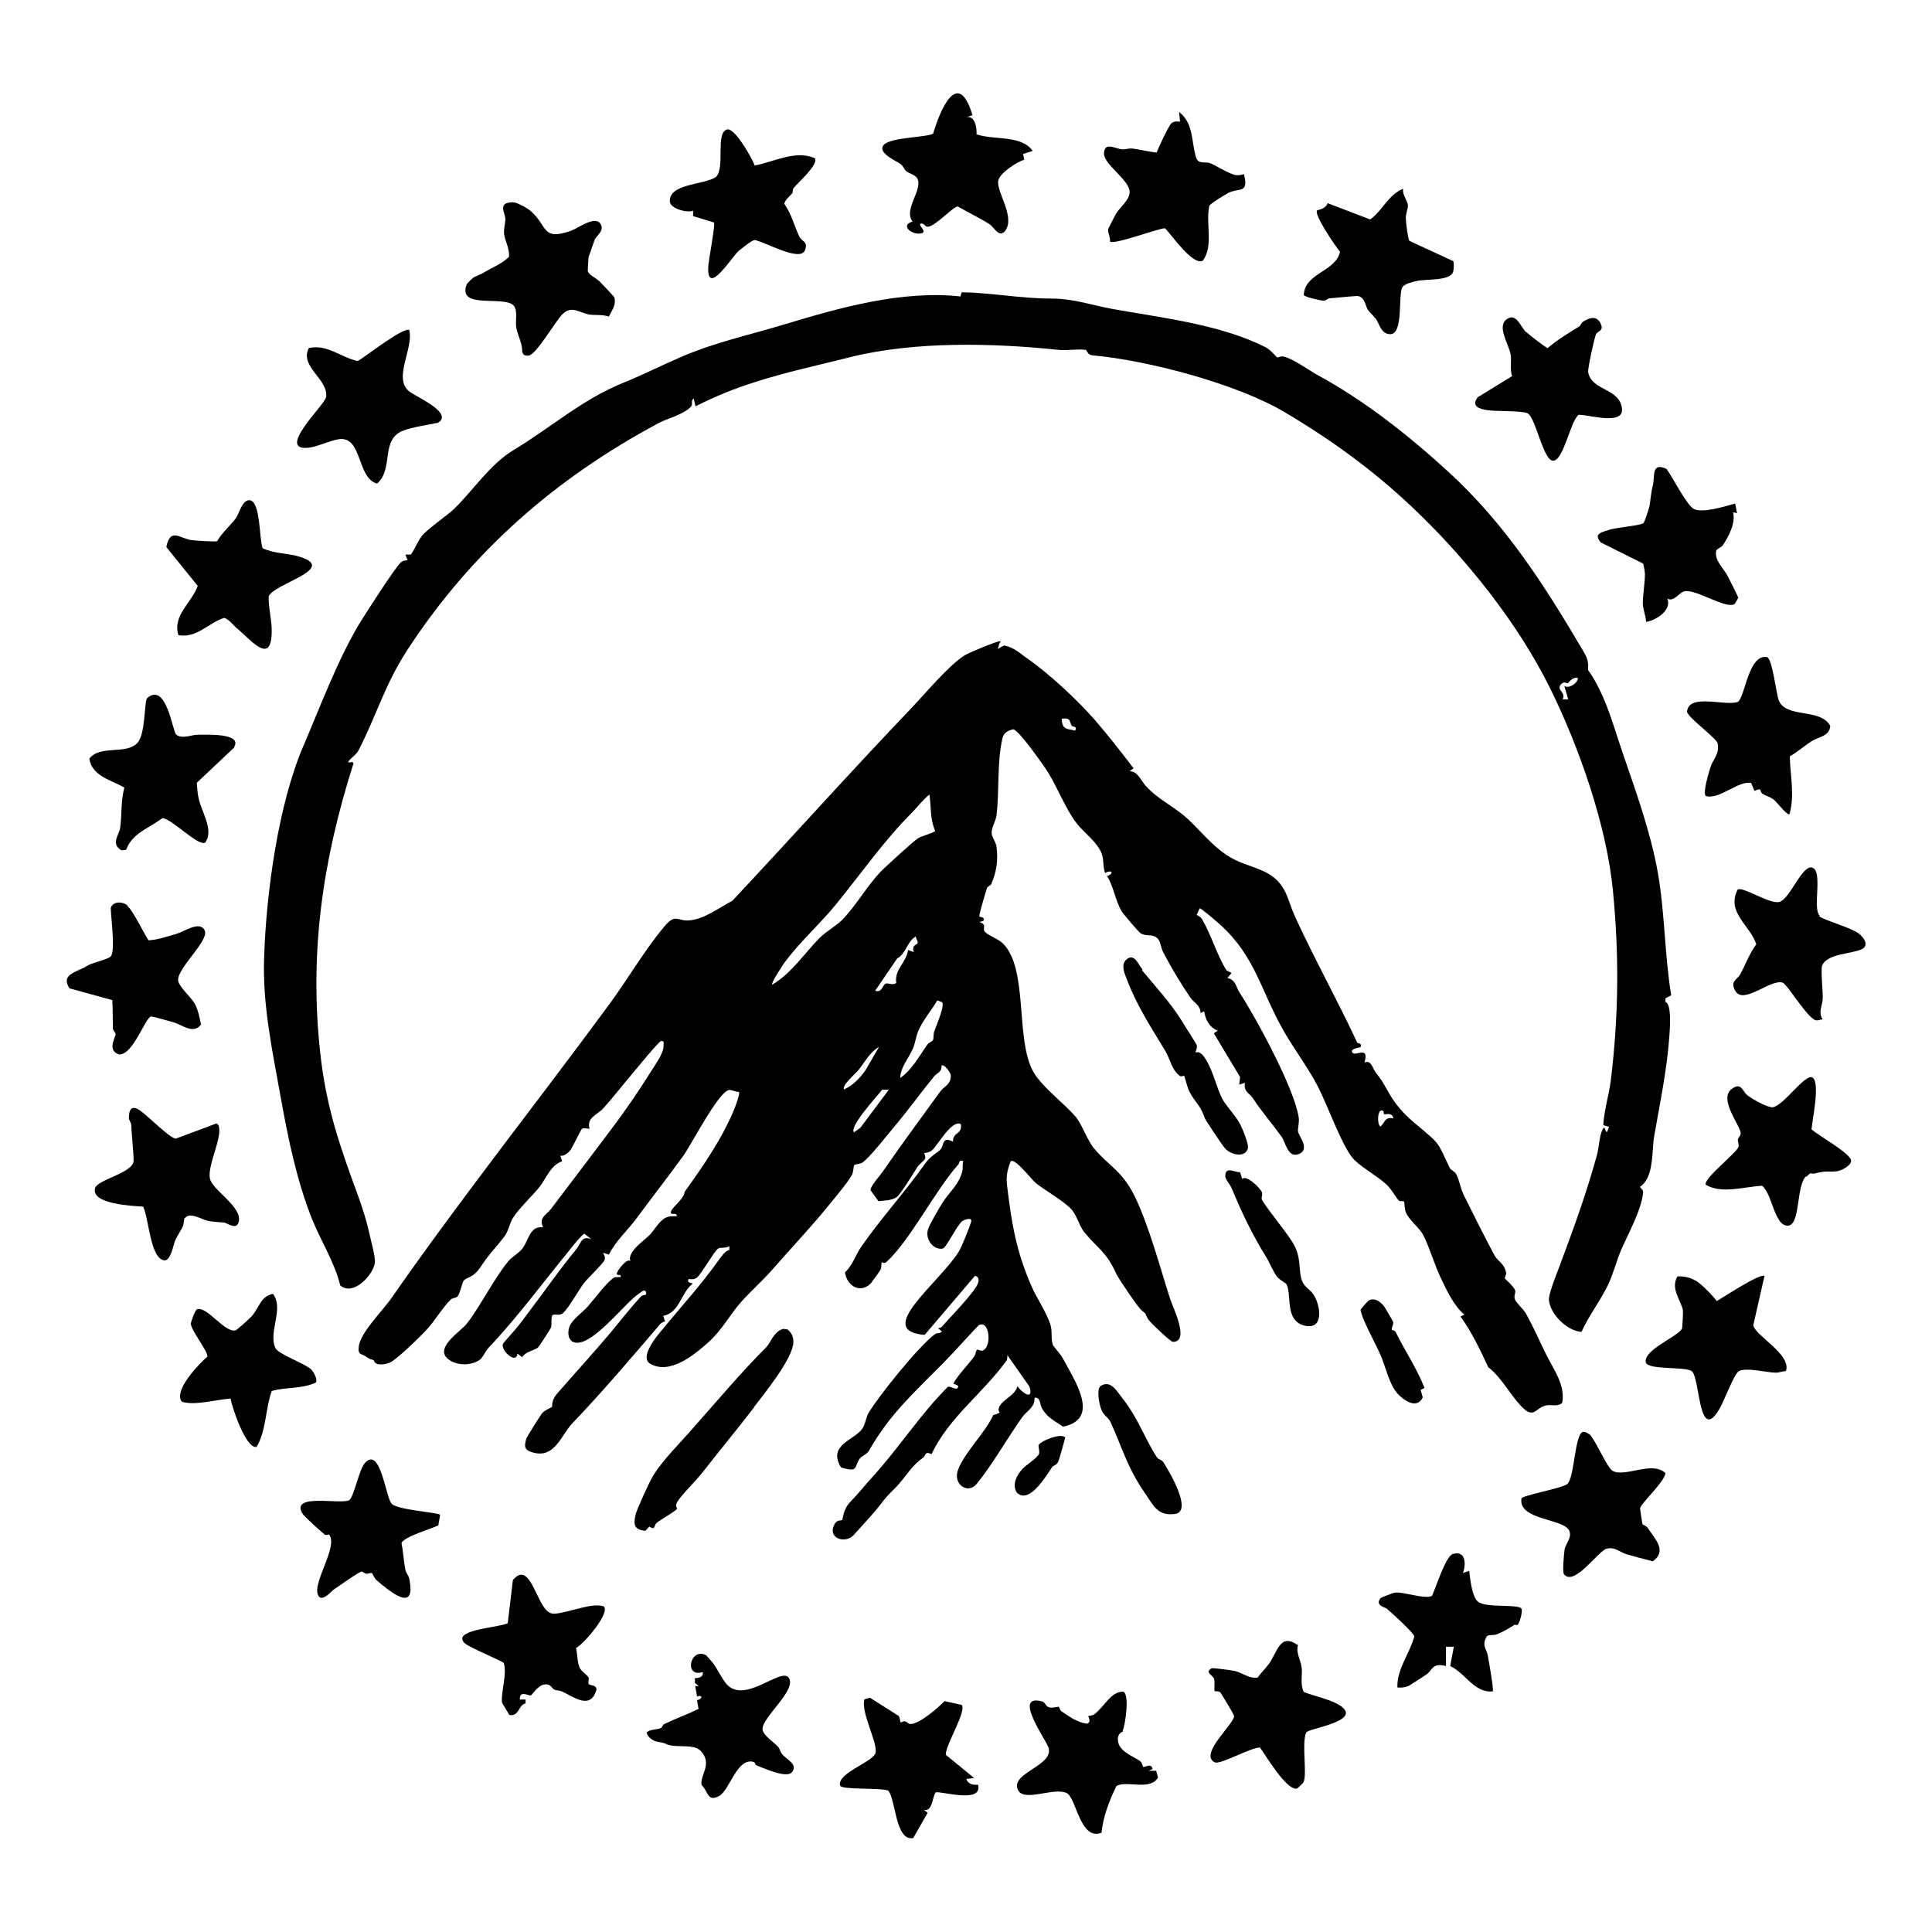
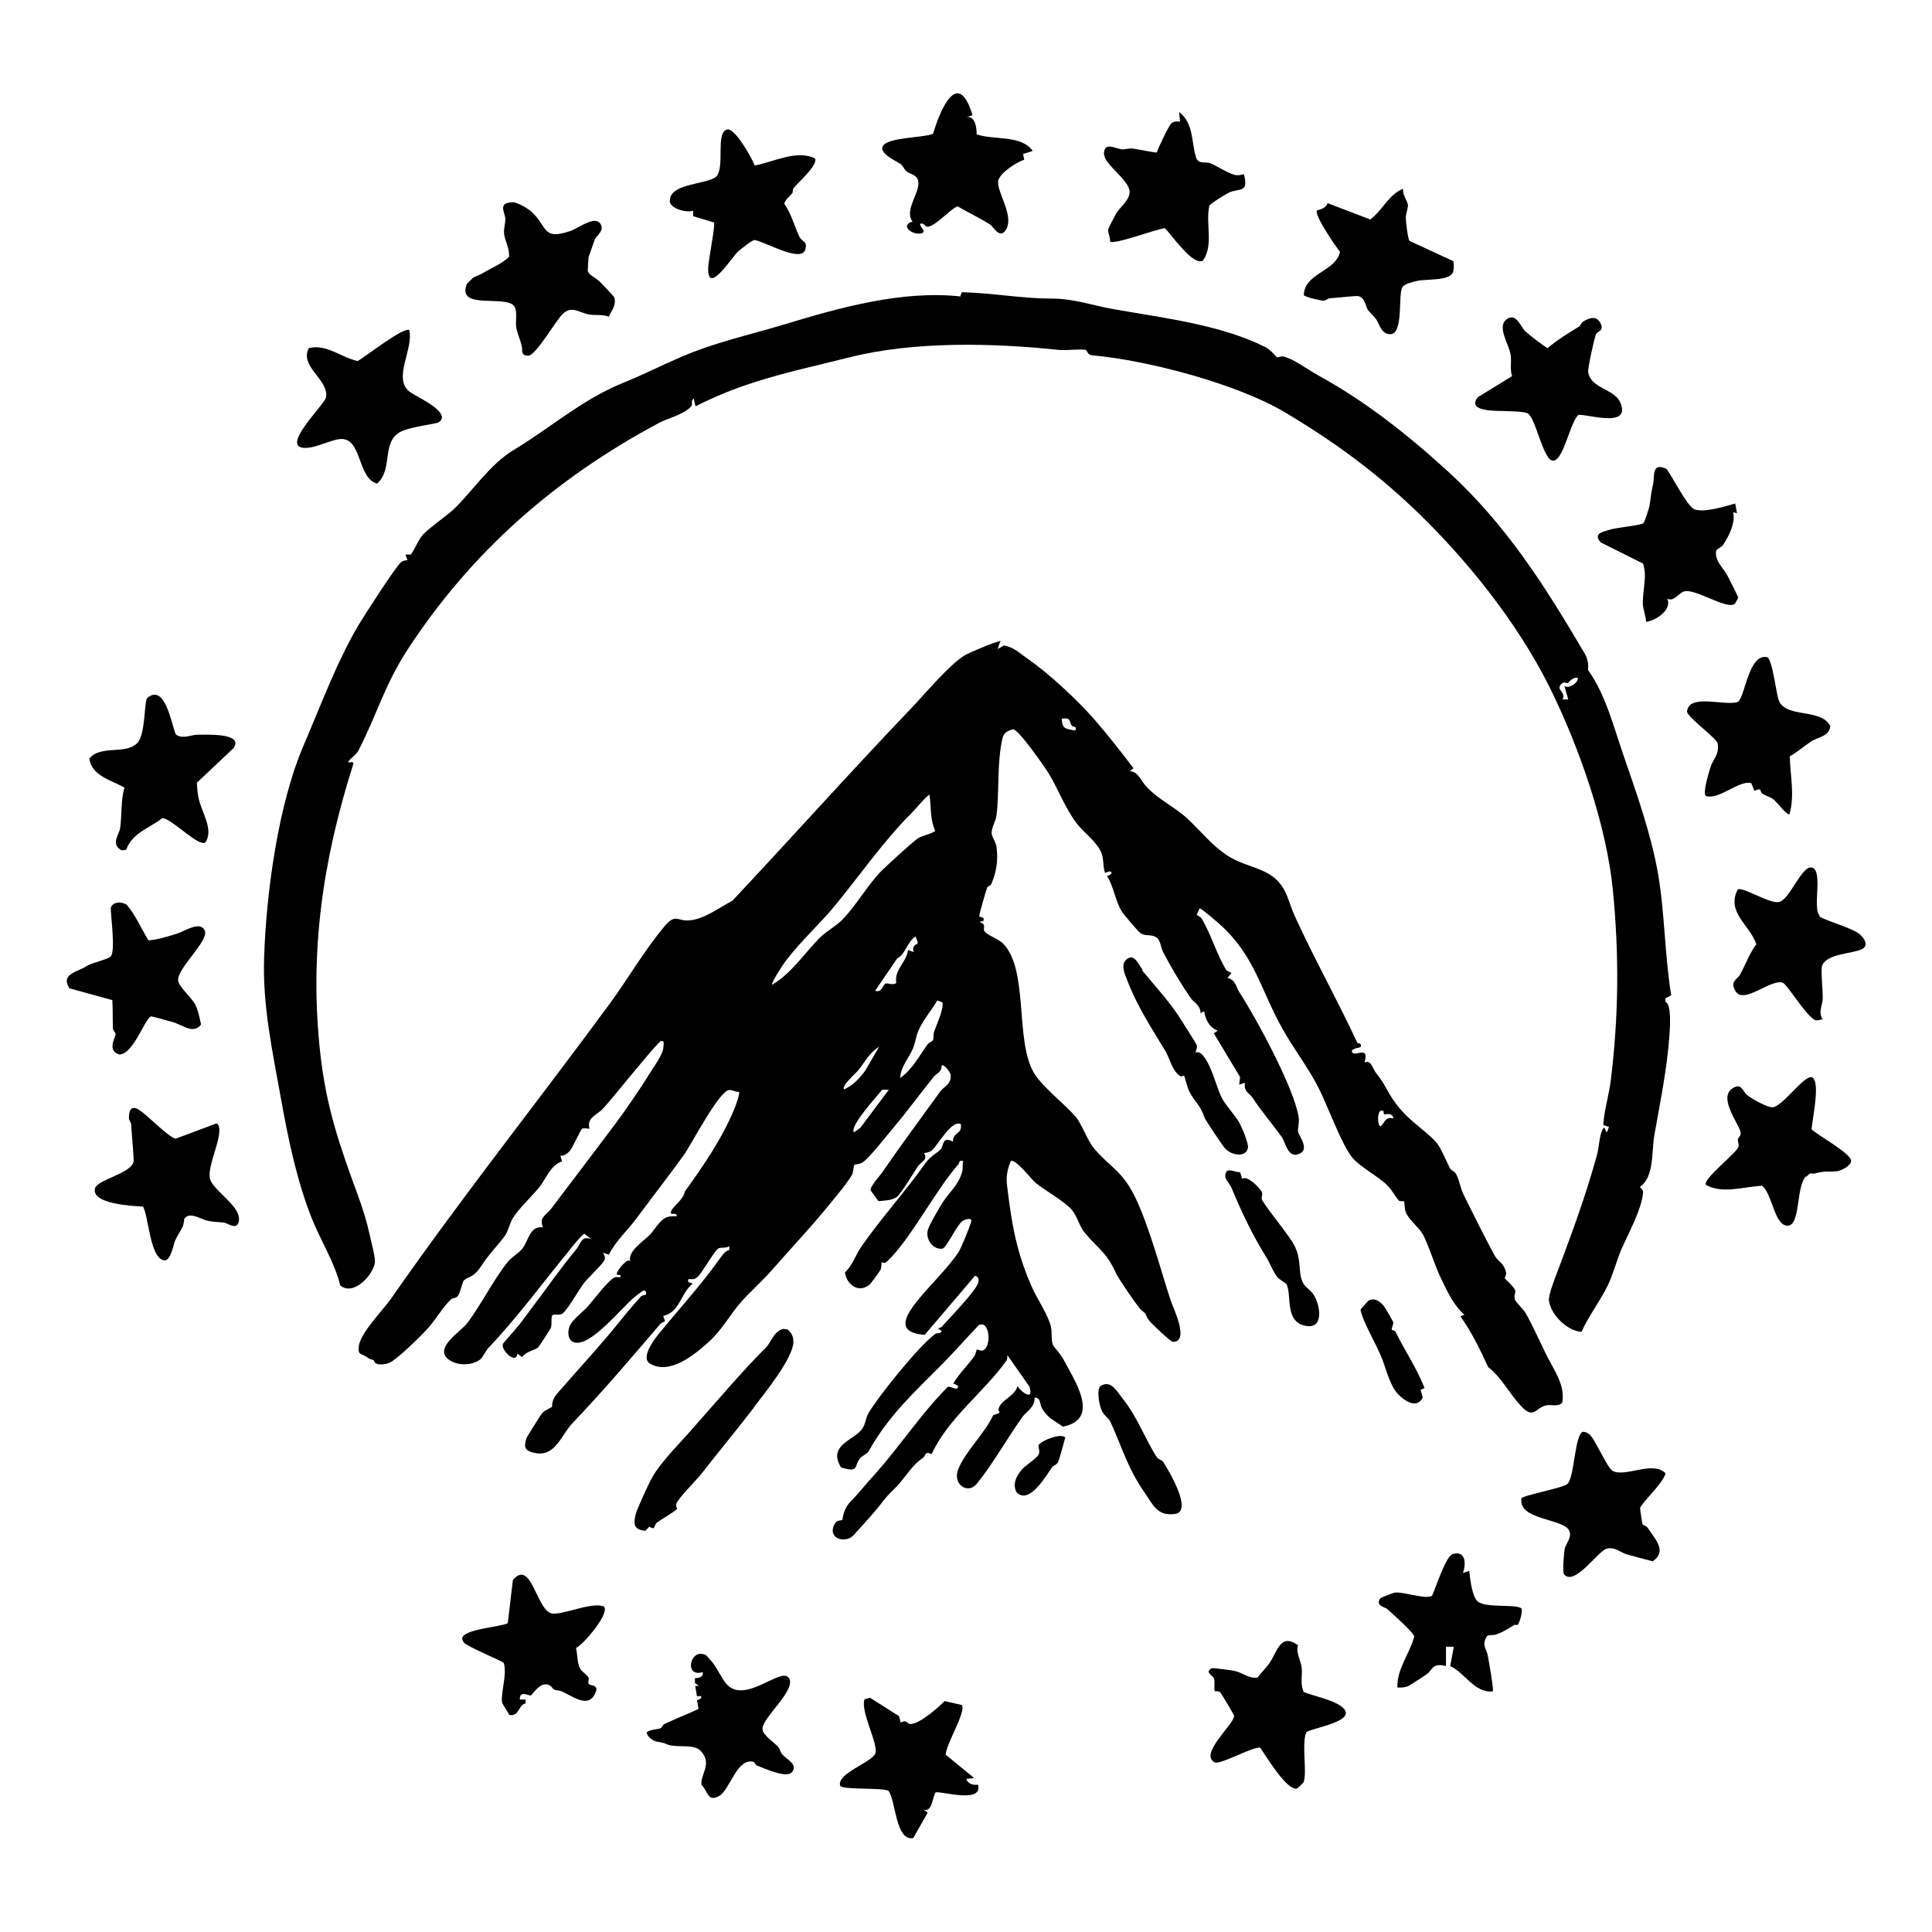
<svg xmlns="http://www.w3.org/2000/svg" id="Layer_1" viewBox="0 0 64 64">
  <path d="M33.11,21.31l-.06.19.21-.12c.35.07.53.27.78.44.72.5,1.65,1.37,2.22,2.02.45.52.87,1.06,1.29,1.61l-.13.1c.27-.01.38.32.54.49.43.47.97.69,1.42,1.12.4.38.75.82,1.23,1.15.78.53,1.63.37,2.03,1.38.11.28.15.44.29.74.64,1.39,1.42,2.79,2.03,4.11.01.03.17,0,.11.15-.01.01-.39.05-.26.19.1.11.56-.25.39.32.22-.11.27.2.38.34.25.31.27.4.46.72.28.46.54.71.95,1.05.74.62.62.52,1.04,1.39.04.07.15.09.21.2.11.21.13.45.26.71.33.66.65,1.31,1,1.96.12.23.32.26.39.58.02.07-.05.17-.04.2.01.02.29.26.34.39.03.09-.06.19,0,.32.03.08.29.33.35.44.25.44.46.93.68,1.37.25.51.64,1.01.53,1.6-.16.15-.37.04-.55.09-.34.08-.39.47-.81.02-.38-.4-.65-.95-1.09-1.29-.27-.58-.55-1.17-.92-1.68l.13-.06c-.33-.27-.57-.77-.76-1.17-.22-.44-.4-1.08-.61-1.48-.13-.24-.47-.49-.57-.74-.05-.12-.04-.34-.06-.36-.02-.02-.13,0-.16-.02-.11-.1-.23-.36-.41-.53-.31-.3-.91-.61-1.15-.91-.37-.47-.81-1.72-1.13-2.34-.34-.66-.84-1.31-1.17-1.91-.73-1.29-.91-2.41-2.07-3.46-.09-.08-.63-.55-.68-.54l-.1.22s.13.05.18.14c.31.53.49,1.18.8,1.68.03.05.17.07.17.11l-.13.16c.27.04.3.33.39.46.56.86,1.82,3.18,1.97,4.15.03.18-.04.37-.02.48.03.15.43.62-.01.75-.34.1-.4-.4-.54-.59-.31-.43-.66-.83-.96-1.29-.09-.14-.3-.19-.25-.49l-.19.06.03-.25-.87-1.45.13-.09c-.28-.1-.41-.37-.45-.64l-.12.06c0-.26-.22-.35-.32-.49-.32-.46-.66-1.03-.92-1.53-.1-.2-.07-.45-.31-.53-.14-.05-.27,0-.43-.09-.07-.04-.57-.63-.63-.73-.21-.33-.27-.84-.49-1.17.26-.08.15-.23-.06-.1-.08-.2-.04-.42-.11-.63-.14-.39-.58-.69-.83-1.01-.39-.51-.62-1.16-.95-1.69-.14-.22-.98-1.43-1.16-1.43-.17.04-.31.11-.35.29-.19.8-.1,1.77-.2,2.56-.02.18-.17.41-.16.59,0,.12.14.29.16.45.06.45,0,.83-.17,1.23-.03.07-.12.07-.14.13-.04.1-.27.89-.26.94,0,.05.21,0,.13.16l-.13.03c.28.1.09.2.18.32.08.11.44.24.59.38.88.85.4,3.23,1.04,4.3.29.48,1.01,1.02,1.38,1.45.2.23.39.79.61,1.05.49.59.92.73,1.34,1.57.48.98.85,2.39,1.19,3.44.08.25.66,1.41.08,1.4-.07,0-.75-.64-.81-.74-.15-.24,0-.12-.23-.31-.12-.1-.76-1.05-.83-1.2-.34-.75-.59-.81-1.06-1.38-.15-.18-.24-.53-.41-.74-.25-.29-.92-.66-1.21-.9-.11-.09-.69-.84-.82-.71-.1.25-.16.48-.12.8.15,1.25.3,2.18.82,3.36.16.37.52.89.63,1.3.05.22,0,.43.07.63.01.03.27.32.33.44.38.72,1.27,2.01,0,2.26-.29-.21-.5-.28-.69-.6-.08-.13-.04-.38-.25-.36.02.32-.26.44-.41.65-.49.69-1,1.59-1.51,2.21-.29.35-.8.01-.61-.48.22-.58.9-1.22,1.16-1.8.35-.11.15-.08.18-.21.06-.29.57-.44.62-.75.18.24.55.48.4.01l-.73-1.04c0,.05,0,.13-.02.17-.77,1.08-1.92,1.89-2.49,3.11-.24-.11-.19.05-.27.11-.38.26-.53.56-.83.9-.16.18-.31.29-.51.55-.3.4-.64.75-.97,1.12-.27.3-.88.12-.64-.35.08-.17.23-.12.26-.15.02-.03.03-.36.27-.6.31-.32.52-.6.8-.9.68-.76,1.28-1.63,1.97-2.42.06-.07.43-.47.46-.49.07-.03.26.1.31.05.12-.11-.14-.14-.13-.16.19-.33.48-.6.7-.91.04-.06.06-.2.08-.21.03-.02.12.05.19.03.32-.12.23-1.04-.13-.84-.4.42-.78.85-1.18,1.26-.93.94-1.78,1.7-2.45,2.89-.08.14-.24.17-.31.27-.2.27-.02.47-.62.29-.46-.75.45-.9.71-1.29.1-.15.11-.35.2-.51.34-.57,1.67-2.23,2.21-2.62.07-.05.17,0,.22-.09l-.13-.1s.09-.01.13-.05c.24-.28,1.16-1.21,1.21-1.48.02-.11,0-.17-.11-.21l-1.67,1.96c-.85-.07-.73-.49-.32-1.03s1.1-1.18,1.44-1.71c.1-.15.36-.81.42-1,.05-.17-.2-.09-.29-.03-.16.1-.53.88-.65.91-.31.06-.59-.31-.49-.63.05-.17.36-.69.47-.87.23-.37.53-.58.66-1.03.04-.12,0-.25.04-.37-.17-.04-.11.06-.17.12-.77.87-1.6,2.52-2.38,3.23-.07.06-.15,0-.15,0-.02.03,0,.16-.04.25-.01.03-.31.44-.33.46-.36.35-.79.06-.85-.37.26-.24.35-.58.54-.85.66-.95,1.48-1.85,2.12-2.76.2-.28.42-.35.52-.48s.04-.43.4-.24c-.01-.33.31-.23.26-.58-.3-.17-.78.72-.96.87-.1.08-.25.08-.26.09,0,0,.07.11.03.19-.03.07-.19.17-.25.27-.13.2-.54.88-.68.99-.16.12-.42.12-.61.14l-.26-.36c-.01-.15.32-.49.41-.63.6-.87,1.27-1.78,1.91-2.66.11-.15.37-.22.33-.55,0-.03-.2-.36-.3-.29.01.22-.15.24-.25.36-.44.54-.86,1.12-1.28,1.62-.23.27-.86,1.08-1.09,1.23-.08.05-.25.06-.27.08-.03.03-.02.22-.08.33-.12.24-.69.91-.9,1.17-.55.66-1.16,1.31-1.72,1.95-.33.38-.74.74-1.05,1.09-.35.39-.63.93-1.09,1.34s-1.28,1.09-1.93.7c-.34-.21.2-.88.38-1.09.63-.77,1.31-1.51,1.9-2.34.08-.11.22-.32.35-.33v-.13c-.11.08-.29.03-.37.08-.12.07-.54.82-.69.95-.09.08-.18.07-.29.06-.08.16.15.11.13.16-.39.3-.42.95-.97,1.06l.06.18s-.11.04-.15.08c-.95,1.11-1.89,2.22-2.93,3.31-.36.38-.56,1.12-1.24.97-.32-.07-.37-.18-.27-.49.02-.05.47-.77.52-.83.09-.1.32-.19.33-.21s-.04-.2.17-.44c.59-.68,1.19-1.33,1.77-2.02.34-.41.64-.8,1-1.19.04-.05.15-.05.16-.06.03-.04.02-.17-.09-.13-.03.01-.21.15-.26.19-.44.36-1.38,1.55-1.93,1.53-.29,0-.33-.33-.24-.55s.44-.47.6-.65c.18-.2.67-.86.88-.96.05-.03.14,0,.21-.02.03-.11-.13-.03-.13-.1,0-.1.35-.55.45-.42-.1-.32.42-.65.64-.87.14-.14.32-.47.53-.57.12-.06.25-.05.37-.05,0-.17-.24.01-.19-.16.04-.15.43-.41.45-.65.59-.82,1.23-1.74,1.64-2.73.04-.09.2-.53.16-.58-.11.01-.24-.08-.34-.06-.35.08-1.23,1.79-1.5,2.17-.49.68-1.03,1.37-1.54,2.06-.3.41-.7.76-.93,1.22l-.19-.06c.03.09.09.14.04.25-.06.13-.55.59-.68.76-.18.24-.49.8-.68.98-.11.11-.28.03-.35.07s-.02.31-.06.42c-.01.04-.39.62-.42.65-.1.1-.43.14-.53.33l-.16-.12c-.04.38-.56-.12-.48-.32.01-.03.34-.4.41-.48.22-.26.35-.45.56-.73.48-.63.93-1.29,1.44-1.9.19-.22.17-.49.52-.36l-.23-.18c-.06,0-.47.5-.54.6-.87,1.06-1.69,2.18-2.63,3.17-.1.1-.2.34-.29.4-.29.21-.79.21-1.07-.03-.43-.38.42-.89.64-1.17.46-.6.88-1.46,1.36-2.05.14-.17.38-.29.49-.45.19-.26.24-.75.67-.68-.15-.33.1-.4.26-.61.66-.87,1.36-1.79,2.02-2.67.44-.58.93-1.3,1.31-1.91.14-.23.4-.57.4-.82,0-.1.04-.19-.1-.16-.31.31-.58.66-.87,1-.34.4-.68.84-1.03,1.23-.19.21-.56.3-.45.67-.07,0-.19-.03-.25,0-.03.02-.31.6-.37.69s-.23.24-.35.2l.06.19c-.38.13-.52.55-.74.84-.25.31-.7.73-.89,1.04-.11.18-.14.4-.26.58-.24.33-.5.57-.79,1.01-.26.4-.43.34-.58.48-.04.04-.12.43-.2.52-.06.07-.17.05-.23.11-.3.3-.51.69-.8,1-.21.23-.99.99-1.22,1.09-.12.05-.3.08-.42.04-.09-.03-.1-.11-.11-.12-.14-.06-.08,0-.27-.13-.12-.09-.28-.03-.22-.36.08-.45.77-1.14,1.05-1.53,2.33-3.35,4.84-6.5,7.25-9.78.61-.83,1.15-1.77,1.81-2.56.38-.46.44-.18.82-.21.5-.03,1.01-.43,1.44-.65,1.98-2.11,3.91-4.27,5.9-6.35.47-.49,1.28-1.47,1.81-1.79.11-.07,1.13-.5,1.18-.46ZM35.51,24.05c-.1-.15-.02-.29-.34-.24.02.35.14.33.45.39.07-.16-.08-.11-.1-.15ZM30.98,27.53c-.18-.42-.13-.79-.19-1.21-.22.17-.41.43-.6.62-.9.9-1.66,1.99-2.49,3.01-.52.64-1.18,1.23-1.67,1.88-.07.09-.5.73-.45.79.64-.38,1.06-1.03,1.57-1.55.21-.21.54-.39.75-.6.44-.45.82-1.11,1.24-1.56.16-.17,1.11-1.04,1.27-1.14s.4-.13.57-.24ZM30.39,31.26c.04-.08-.06-.16-.05-.24-.29.16-.33.58-.62.73l-.73,1.07c.24.08.24-.21.36-.24.07-.02.24.07.34-.02-.07-.45.33-.66.39-1.09l.19.07c-.08-.23.11-.26.11-.27ZM30.9,34.47c.04-.08.01-.21.05-.31.07-.2.35-.83.26-.96l-.16-.06c-.2.34-.47.64-.63,1.01-.08.19-.1.4-.18.59-.14.32-.41.61-.42.97.4-.28.63-.73.91-1.12.05-.06.15-.09.16-.12ZM27.96,36.09c.31-.15.5-.35.7-.62l.46-.79c-.33.19-.49.54-.71.8-.08.09-.54.49-.45.61ZM29.44,36.1h-.22c-.15.2-1.1,1.22-.93,1.41l.21-.15.95-1.27ZM45.83,36.81c-.22-.16-.22.51-.09.5.16-.16.14-.32.42-.26-.04-.22-.27-.12-.31-.14-.02-.02-.01-.09-.02-.1Z" />
  <path d="M31.82,9.79l.04-.11c.99.02,1.97.21,2.96.21.75,0,1.34.22,2.06.35,1.63.29,3.55.51,5.04,1.26.19.1.36.33.39.34.02.01.12-.05.2-.03.31.06.81.43,1.13.61,1.56.85,2.97,1.96,4.33,3.2,1.93,1.77,3.2,3.78,4.52,6.02.18.31.1.54.12.56.57.8.83,1.83,1.16,2.79.44,1.28.92,2.62,1.15,3.93s.22,2.69.44,4.05l-.19.1v.12c.21.07.15.86.13,1.13-.08,1.12-.31,2.21-.5,3.3-.09.51,0,1.38-.47,1.69-.02.03.11.09.1.19-.05.58-.51,1.4-.73,1.91-.15.36-.27.82-.44,1.17-.24.5-.64,1.02-.87,1.54-.47-.03-1.03-.57-1.08-1.05-.02-.17.22-.79.3-.99.47-1.25.94-2.53,1.3-3.85.06-.24.07-.59.17-.8s.09.12.16.06l.06-.16-.19-.06c.03-.5.19-1,.25-1.48.26-2.14.28-4.13.07-6.29s-1.12-4.76-2.09-6.72c-1.07-2.16-2.81-4.33-4.56-5.98-1.3-1.23-2.68-2.23-4.23-3.15s-4.48-1.71-6.37-1.88c-.17-.02-.16-.17-.22-.18-.18-.04-.65.03-.89,0-2.19-.23-4.77-.29-6.9.24-1.03.26-2.15.5-3.17.83-.67.21-1.33.48-1.96.8l-.06-.26c-.13.11.02.18-.13.31-.28.25-.75.35-1.04.51-3.42,1.83-6.18,4.25-8.29,7.47-.79,1.21-1.01,2.13-1.64,3.36-.07.14-.24.25-.31.34-.14.16.18-.04.13.13-1.01,3.18-1.46,6.23-1.09,9.58.2,1.78.63,3.02,1.24,4.68.17.47.3.88.4,1.34.05.24.17.65.17.87,0,.37-.69,1.18-1.15.79-.18-.75-.64-1.47-.93-2.19-.51-1.28-.79-2.65-1.03-3.98-.28-1.57-.62-3.1-.56-4.71.07-2.14.47-5.06,1.3-6.99.58-1.35,1.1-2.77,1.83-4.01.16-.27,1.24-1.95,1.4-2.07.07-.06.14-.07.22-.07l-.07-.19h.18c.13-.17.26-.52.42-.68.26-.26.79-.62,1.01-.83.64-.62,1.18-1.47,1.97-1.95,1.2-.72,2.27-1.67,3.59-2.21.65-.26,1.3-.59,1.95-.87,1.16-.5,2.23-.72,3.42-1.08,1.85-.56,3.9-1.14,5.85-.93ZM52.27,22.46c-.18-.05-.31.16-.33.17-.04.02-.11-.07-.21.02-.22.2.17.28.03.52h.19s-.13-.45-.13-.45c.13.11.45-.08.45-.26Z" />
  <path d="M19.84,9.3c.08.08.5.52.51.55.07.26-.08.42-.18.64-.21-.08-.44-.04-.65-.07-.33-.06-.58-.31-.88-.02-.23.22-.88,1.36-1.13,1.38-.06,0-.11,0-.16-.03l-.05-.08c.01-.3-.15-.54-.2-.83-.03-.22.05-.53-.07-.7-.27-.38-1.9.14-1.57-.72,0-.02.21-.22.23-.23.15-.08.19-.07.35-.17.27-.16.58-.28.82-.51.03-.26-.13-.53-.16-.75-.02-.2.04-.34.04-.5,0-.22-.28-.55.25-.56.14,0,.49.2.6.3.56.49.35.98,1.31.65.24-.08.79-.51.98-.25.17.23-.12.4-.18.54-.01.03-.19.54-.2.57s-.03.44-.03.46c.03.14.26.23.35.32Z" />
  <path d="M13.56,10.95c.14.61-.55,1.58,0,2.02.2.16,1.32.64,1.03.97-.06.06-.09.07-.16.08-.29.06-.77.13-1.06.24-.79.29-.31,1.27-.88,1.76-.68-.19-.48-1.59-1.27-1.47-.27.04-.75.26-.99.28-1.12.13.53-1.42.57-1.67.1-.59-.89-1.01-.57-1.63.6-.14,1.06.31,1.62.43.24-.13,1.55-1.17,1.72-1.02Z" />
  <path d="M7.76,24.76l-1.24,1.17c.01.15.02.32.05.47.09.49.53,1.08.23,1.51-.24.14-1.09-.78-1.42-.81-.44.34-1,.49-1.2,1.05l-.15.02c-.38-.21-.08-.52-.05-.74.06-.44.02-.9.14-1.34-.43-.25-1.08-.38-1.16-.96.37-.47,1.23-.11,1.6-.53.27-.31.21-1.38.32-1.48.64-.54.84,1.14.96,1.22.21.15.51,0,.68,0,.26,0,1.51-.07,1.24.4Z" />
  <path d="M32.21,3.82l-.19.06c.28-.05.34.35.33.57.58.2,1.48.01,1.86.55l-.32.1.04.19c-.25.08-.8.43-.86.69-.08.35.56,1.18.24,1.65-.2.29-.4-.12-.51-.19-.32-.21-.73-.4-1.07-.6-.16,0-.7.62-.98.67-.11.02-.14-.14-.26-.1-.07.07.24.27.03.32-.31.07-.72-.27-.29-.39-.3-.39.29-.99.18-1.37-.05-.19-.28-.2-.4-.31-.06-.05-.08-.15-.17-.22-.13-.1-.71-.34-.6-.59.14-.31,1.37-.28,1.67-.42.23-.78.82-2.2,1.3-.63Z" />
  <path d="M55.21,15.54c.2.27.66,1.19.9,1.32.28.15,1.05-.09,1.37-.18l.06.32-.13-.03c.09.35-.14.79-.33,1.08-.06.09-.22.13-.23.2-.06.33.25.57.38.83.05.1.35.68.35.72,0,.01-.11.21-.12.21-.29.18-1.3-.52-1.67-.42-.18.05-.34.36-.56.24.17.38-.39.73-.7.77-.01-.2-.11-.43-.11-.62,0-.28.07-.66.07-.95,0-.11-.03-.25-.06-.36l-1.4-.7c-.26-.29.03-.34.28-.42s1.03-.14,1.13-.22c.04-.03.18-.48.2-.56.04-.23.05-.44.12-.73.06-.27-.06-.75.46-.5Z" />
-   <path d="M7.86,20.83c-.1-.09-.31-.35-.44-.36-.51.16-.9.68-1.51.57-.2-.66.44-1.07.64-1.63l-1.04-1.29c.13-.65.44-.29.82-.23.1.02.81.06.86.04.16-.28.45-.53.62-.76.11-.14.2-.59.44-.6.39-.01.33,1.29.45,1.59.4.19.85.16,1.25.29,1.24.4-.9.89-1.05,1.31-.01.35.09.73.1,1.06.03,1.28-.66.41-1.14,0Z" />
  <path d="M41.2,5.75c.18.66-.13.47-.49.63-.1.05-.63.37-.65.44-.13.6.15,1.3-.21,1.81-.33.2-1.05-.87-1.26-1.07-.27.02-1.69.56-1.82.44.02-.13-.08-.3-.06-.4,0-.03.23-.47.26-.52.13-.22.45-.45.45-.72,0-.4-.86-.91-.85-1.28.02-.4.37-.15.62-.13.09,0,.2-.04.32-.03.13.01.77.15.81.13.05-.16.4-.89.48-.96.09-.08.18-.07.29-.06l-.03-.32c.49.38.4.99.56,1.5.07.24.29.14.45.19.18.06.57.32.82.39.1.03.22.01.31-.02Z" />
  <path d="M59.29,25.05c.01.65.17,1.28-.01,1.92-.07.06-.42-.4-.52-.48-.11-.09-.26-.12-.38-.2-.1-.07.01-.22-.26-.09l-.11-.26c-.41-.1-1.05.56-1.5.43-.12-.09.1-.78.15-.95.08-.27.3-.41.24-.79-.03-.16-.81-.73-.97-.97-.05-.07-.06-.07-.03-.16.14-.51,1.28-.1,1.67-.25.24-.16.35-1.61.97-1.48.17.06.3,1.2.38,1.42.23.62,1.39.25,1.71.86-.03.35-.4.36-.63.51s-.46.35-.7.49Z" />
  <path d="M6.11,40.35s-.02.2-.06.29c-.08.16-.18.3-.25.46-.05.1-.14.68-.36.65-.47-.06-.51-1.42-.7-1.78-.33-.02-1.74-.08-1.59-.61.08-.28,1.16-.48,1.27-.86.03-.1-.07-1.01-.07-1.22,0-.09-.08-.17-.08-.24,0-.29.09-.44.36-.26s.96.9,1.19.94l1.31-.49c.05-.04.11.03.12.08.11.39-.37,1.27-.3,1.71.06.41,1.12.96.95,1.48-.08.24-.35.03-.47,0-.18-.02-.37-.02-.55-.06-.17-.03-.6-.31-.75-.09Z" />
  <path d="M25.01,5.48c.64-.12,1.35-.52,1.98-.24.15.2-.59.84-.7.99-.04.05-.02.13-.04.16-.08.12-.23.2-.27.36.24.34.33.73.5,1.09.09.18.29.15.19.44-.15.43-1.36-.29-1.68-.33-.1.02-.43.29-.53.37-.22.2-1.03,1.5-1,.55,0-.21.25-1.46.19-1.5l-.69-.21v-.18c-.21.08-.75-.07-.77-.3-.04-.61,1.15-.55,1.53-.82.31-.32-.03-1.45.36-1.57.26-.08.84.97.93,1.21Z" />
  <path d="M59.83,38.96c-.34.34-.18,1.59-.59,1.64-.46.05-.53-1.07-.87-1.32-.6.03-1.32.28-1.86-.03-.12-.18,1.02-1.06,1.08-1.26.02-.09-.03-.18-.02-.24.01-.08.11-.12.09-.24-.06-.29-.73-1.12-.29-1.44.31-.23.36.08.5.2s.67.42.85.41c.35-.03,1.1-1.16,1.33-.98.25.2-.02,1.4-.04,1.71.19.19,1.33.81,1.31,1.05-.01.17-.35.33-.48.34-.28.03-.33-.03-.71.07-.18.05-.08-.1-.3.12Z" />
  <path d="M4.22,30.01c.19.16.54.9.7,1.14.32-.02.63-.13.94-.22.24-.07.76-.44.92-.11s-.88,1.22-.88,1.64c0,.21.43.57.56.8.11.22.15.45.2.68-.26.34-.63,0-.93-.08-.1-.03-.68-.19-.72-.19-.2.03-.59,1.27-1.06,1.26-.42-.13-.12-.56-.12-.68,0-.04-.09-.11-.09-.19-.01-.31,0-.62-.02-.93l-1.42-.39c-.23-.37.03-.48.34-.62.21-.09.14-.07.29-.15s.67-.2.74-.29c.16-.19,0-1.29,0-1.61.08-.22.39-.21.55-.08Z" />
  <path d="M46.48,6.26c-.03.19.15.4.16.54,0,.13-.08.29-.07.44,0,.12.07.68.12.74l1.45.67c.03.05.02.27,0,.34-.07.32-.87.25-1.17.31-.14.03-.43.09-.51.21-.16.22.05,1.57-.41,1.56-.3,0-.36-.35-.46-.49-.09-.12-.21-.22-.28-.32-.07-.1-.09-.4-.31-.45-.07-.02-.75.06-.94.07-.07,0-.14.08-.21.08-.09,0-.65-.12-.66-.19.03-.73,1.06-.77,1.2-1.43-.14-.16-.88-1.25-.76-1.37.02-.02.27-.03.35-.24l1.41.54c.41-.3.59-.8,1.07-1.01Z" />
  <path d="M50.56,11c.08.08.66.53.71.53.34-.29.68-.49,1.05-.72.04-.03.06-.12.13-.16.21-.13.44-.2.57.06s-.11.26-.15.36c-.06.14-.28,1.15-.26,1.26.12.63,1.03.51,1.12,1.2.07.58-1.12.2-1.44.21-.28.25-.49,1.49-.83,1.52s-.58-1.43-.86-1.57c-.18-.09-1.04-.06-1.31-.1s-.57-.12-.34-.43l1.14-.7c-.08-.22-.01-.52-.05-.72-.07-.38-.49-.96-.09-1.19.29-.17.43.29.6.45Z" />
  <path d="M52.64,47.5c.21.18.6,1.14.79,1.23.43.21,1.31-.35,1.74.07-.03.29-.82,1.01-.84,1.16,0,.04.07.51.08.53.02.03.12.05.17.12.26.39.65.77.17,1.11-.29-.07-.57-.15-.86-.23-.25-.08-.38-.25-.66-.19s-1.08,1.27-1.42.85c-.06-.07,0-.69.02-.83.03-.17.26-.4.15-.62-.19-.4-1.69-.34-1.58-1.06.01-.1,1.35-.34,1.52-.48.24-.21.24-1.66.52-1.73.07,0,.14.03.2.08Z" />
  <path d="M60.26,30.35c.16.13.99.36,1.28.55.18.12.4.41.14.54-.31.16-1.16.14-1.32.55-.05.13.03.88.02,1.1s-.16.44,0,.68c-.11,0-.19.07-.29,0-.31-.19-.89-1.17-1.04-1.22-.41-.12-1.29.74-1.56.28-.2-.33.06-.37.16-.56.18-.33.3-.68.53-.99-.21-.64-1-1.05-.62-1.81.16-.12,1.05.48,1.37.41.36-.07.76-1.24,1.1-1.14.37.11,0,1.37.25,1.59Z" />
  <path d="M43,54.49c-.08.25.08.48.12.75.03.23-.06.55.07.81.35.14.92.25,1.22.46.73.51-1.06.74-1.14.88-.16.37.04,1.37-.09,1.65,0,.01-.2.21-.22.21-.35.06-1.03-1.1-1.22-1.36-.3-.01-1.32.58-1.5.49-.54-.27.66-1.28.64-1.54,0-.04-.42-.73-.45-.77-.06-.07-.17-.03-.19-.05-.03-.04.01-.29-.02-.4-.03-.11-.2-.16-.18-.27.05-.06.07-.09.15-.09.06,0,.61.07.7.09.28.06.49.27.77.22.11-.15.28-.32.38-.46.27-.37.36-1.03.94-.62Z" />
-   <path d="M56.17,42.42c.21.13.55.48.7.68.21-.12,1.45-.94,1.58-.83l-.37,1.63c.05.34,1.28.97,1.08,1.52-.12,0-.24.06-.35.05-.28,0-1-.19-1.22-.04-.15.1-.49,1.01-.63,1.24-.7,1.2-.64-1.05-.92-1.25-.23-.16-1.46-.03-1.52-.29-.09-.41,1.06-.85,1.2-1.12.01-.03.04-.56.03-.6-.05-.31-.43-.72-.18-1.13.23,0,.41.03.61.15Z" />
-   <path d="M37.2,57.36s-.17.04-.17.25c0,.41.49.55.74.73.07.05.08.18.1.19.04.03.27-.15.31.07l-.13.06h.25s.06.22.06.22c-.25.46-1.07.08-1.38.29-.23.47-.44,1.01-.49,1.54-.71.28-.83-1.14-1.15-1.31-.41-.21-1.4.3-1.61-.09-.31-.58,1.21-.81,1-1.43-.09-.26-1.19-1.78-.22-1.52.13.03.11.16.25.2.1.03.3-.03.31-.02.03.02.04.11.08.14.27.18.53.38.86.42.16-.06.03-.24.04-.25.01-.01.15-.02.21-.07.32-.24.55-.76.95-.74.22.09.06,1.12-.02,1.3Z" />
  <path d="M29.75,56.82c.07.06.06.22.09.24,0,0,.09-.05.14-.04.07.02.12.1.19.09.3-.01.91-.54,1.12-.76l.57.13c.16.22-.54,1.32-.53,1.65l.94.77-.26.03c.06.17.22.21.39.19.17.66-1.3.18-1.41.26-.12.2-.1.64-.39.57l.13.1-.48.84c-.59.1-.57-1.24-.82-1.57-.24-.11-1.56-.02-1.6-.17-.11-.4,1.02-.76,1.16-1.05s-.5-1.39-.35-1.81l.18-.05.93.59Z" />
-   <path d="M10.32,45.38c.08.08.21.33.14.42-.47.22-.99.14-1.46.28-.21.59-.18,1.32-.5,1.85-.35.08-.82-1.32-.86-1.6-.45.03-1.08.21-1.51.13-.07-.01-.13-.02-.15-.11-.13-.39.6-1.16.89-1.41.03-.16-.53-.85-.55-1.09,0-.04.14-.46.21-.48.32-.11.92.79,1.27.7.05-.01.48-.4.55-.48.25-.3.28-.64.69-.73.38.49-.16,1.26.08,1.79.1.22.99.51,1.22.74Z" />
  <path d="M19.98,53.2c.3.17-.67,1.3-.9,1.39.05.2.04.47.12.65.06.14.25.23.3.34.02.05-.03.15,0,.2.07.08.24.01.26.19-.2.7-.76.23-1.15.06-.09-.04-.19-.03-.25-.06-.08-.04-.11-.2-.33-.17-.21.03-.41.35-.44.36-.08.03-.38-.19-.37.14h.19s0,.13,0,.13c-.25.04-.19.44-.54.38-.03-.07-.24-.39-.24-.41-.04-.36.17-.91.06-1.31-.04-.06-1.11-.5-1.29-.65-.06-.05-.08-.1-.09-.17.05-.31,1.27-.37,1.51-.5l.17-1.43c.6-.71.78.95,1.26,1.1.31.1,1.32-.38,1.73-.23Z" />
-   <path d="M14.58,50.18l-.06.35c-.22.11-1.16.38-1.22.59.06.29.07.59.13.88.02.11.1.18.12.27.26,1.19-.6.48-1.06.09-.09-.07-.15-.24-.17-.25-.03-.02-.12.03-.19.02-.05,0-.11-.07-.15-.07-.08,0-.78.5-.93.6-.06.04-.36.4-.49.22-.28-.38.67-1.64.34-2.05,0,0-.09.04-.15,0-.1-.08-.68-.6-.73-.69-.41-.68,1.22-.3,1.54-.44.16-.08.33-1.02.53-1.24.52-.57.69,1.18.89,1.36.24.21,1.54.28,1.6.36Z" />
  <path d="M48.48,52.1l.19-.06c.03.26.09.84.28,1.01.27.24,1.42.06,1.46.26.02.12-.07.45-.14.52-.01.01-.08-.02-.11,0-.19.12-.37.23-.58.31-.09.04-.28,0-.33.07-.18.32,0,.39.04.66.03.16.2,1.12.16,1.16-.61.06-.91-.61-1.41-.84l.12-.64h-.26s0,.64,0,.64c-.47-.12-.44.14-.65.28-.07.05-.55.36-.59.38-.12.05-.24.06-.37.05-.02-.62.41-1.12.56-1.69-.02-.13-.76-.79-.91-.92-.06-.05-.4-.1-.21-.35.02-.02.41-.17.46-.18.27-.05,1.05.24,1.25.1.12-.26.45-1.3.68-1.38.44-.13.45.33.34.63Z" />
  <path d="M23.38,54.82s.2.22.23.26c.14.18.3.52.45.7.61.7,1.81-.57,2.07-.2.28.4-.91,1.33-.87,1.71.02.2.4.44.52.58.06.08.08.19.13.24.16.19.54.34.32.6-.18.21-.93-.14-1.17-.23-.05-.02-.05-.1-.08-.11-.56-.18-.8.92-1.15,1.12-.4.22-.36-.14-.59-.36-.06-.33.38-.7-.03-1.13-.22-.23-.73-.11-1.03-.19-.2-.05-.04-.05-.39-.11-.15-.02-.34-.15-.37-.31.12-.11.38-.1.46-.14.07-.03.06-.11.13-.14.37-.18.76-.32,1.13-.5l-.05-.29c.2-.04.18-.19,0-.12l-.06-.35h.12s-.13-.1-.13-.1v-.16c.12,0,.29-.03.26-.2-.63.2-.43-.83.11-.56Z" />
  <path d="M24.98,46.62c-.56.73-1.16,1.45-1.72,2.17-.21.27-.68.72-.83.97-.07.12,0,.2,0,.22-.05.08-.56.37-.67.46-.12.1-.03.27-.25.13l-.13.14c-.37-.04-.4-.19-.33-.52.03-.16.45-1.07.55-1.24.3-.54.98-1.2,1.39-1.68.79-.89,1.58-1.83,2.4-2.65.14-.14.24-.52.56-.6l.14.02c.14.12.2.25.19.44-.03.54-.95,1.67-1.31,2.14Z" />
  <path d="M37.83,32.14c.47.57.94,1.07,1.32,1.68.08.14.46.72.49.79.04.11-.05.22-.03.25.01.02.13-.11.35.26.24.4.35.94.53,1.28.13.24.45.57.58.82.08.15.3.67.27.81-.08.34-.57.23-.76.01-.07-.07-.65-.94-.67-1-.16-.46-.28-.46-.5-.86-.08-.14-.16-.52-.19-.55,0,0-.09.04-.12.02-.28-.18-.34-.58-.5-.84-.45-.75-.93-1.47-1.26-2.34-.08-.2-.23-.52-.02-.69.26-.22.39.18.53.34Z" />
  <path d="M41.15,39.05c.16-.13.57.29.64.42.06.1-.03.2.02.29.29.45.7.92,1,1.38.34.54.17.95.34,1.33.07.16.26.26.36.41.23.35.36,1.16-.26,1.04-.72-.14-.44-1.04-.64-1.39-.01-.02-.22-.13-.31-.24-.13-.17-.25-.49-.37-.67-.46-.75-.78-1.42-1.13-2.26-.05-.12-.22-.3-.21-.4,0-.34.3-.12.49-.13l.07.23Z" />
  <path d="M38.34,48.29c.03.05.15.07.2.15.16.25.99,1.62.39,1.71s-.74-.32-1.01-.7c-.57-.82-.74-1.48-1.13-2.34-.07-.15-.23-.22-.3-.4-.07-.16-.18-.68-.03-.8.34-.21.54.18.73.42.52.66.73,1.33,1.15,1.97Z" />
  <path d="M46.11,44.06s.1.01.12.06c.31.63.7,1.2.96,1.86l-.13.06.07.25c-.19.41-.63.1-.84-.13-.28-.32-.39-.9-.57-1.3-.16-.36-.38-.75-.54-1.13-.03-.06-.11-.29-.11-.34,0-.02.25-.3.27-.31.2-.1.37.03.5.18.04.05.3.5.31.53.02.1-.07.2-.04.26Z" />
  <path d="M35.29,47.61s-.19.72-.24.82c-.06.11-.16.12-.19.16-.19.27-.76,1.27-1.18.85-.16-.27,0-.57.19-.78.12-.13.46-.34.54-.48.05-.09-.03-.27,0-.32.1-.14.71-.39.87-.25Z" />
</svg>